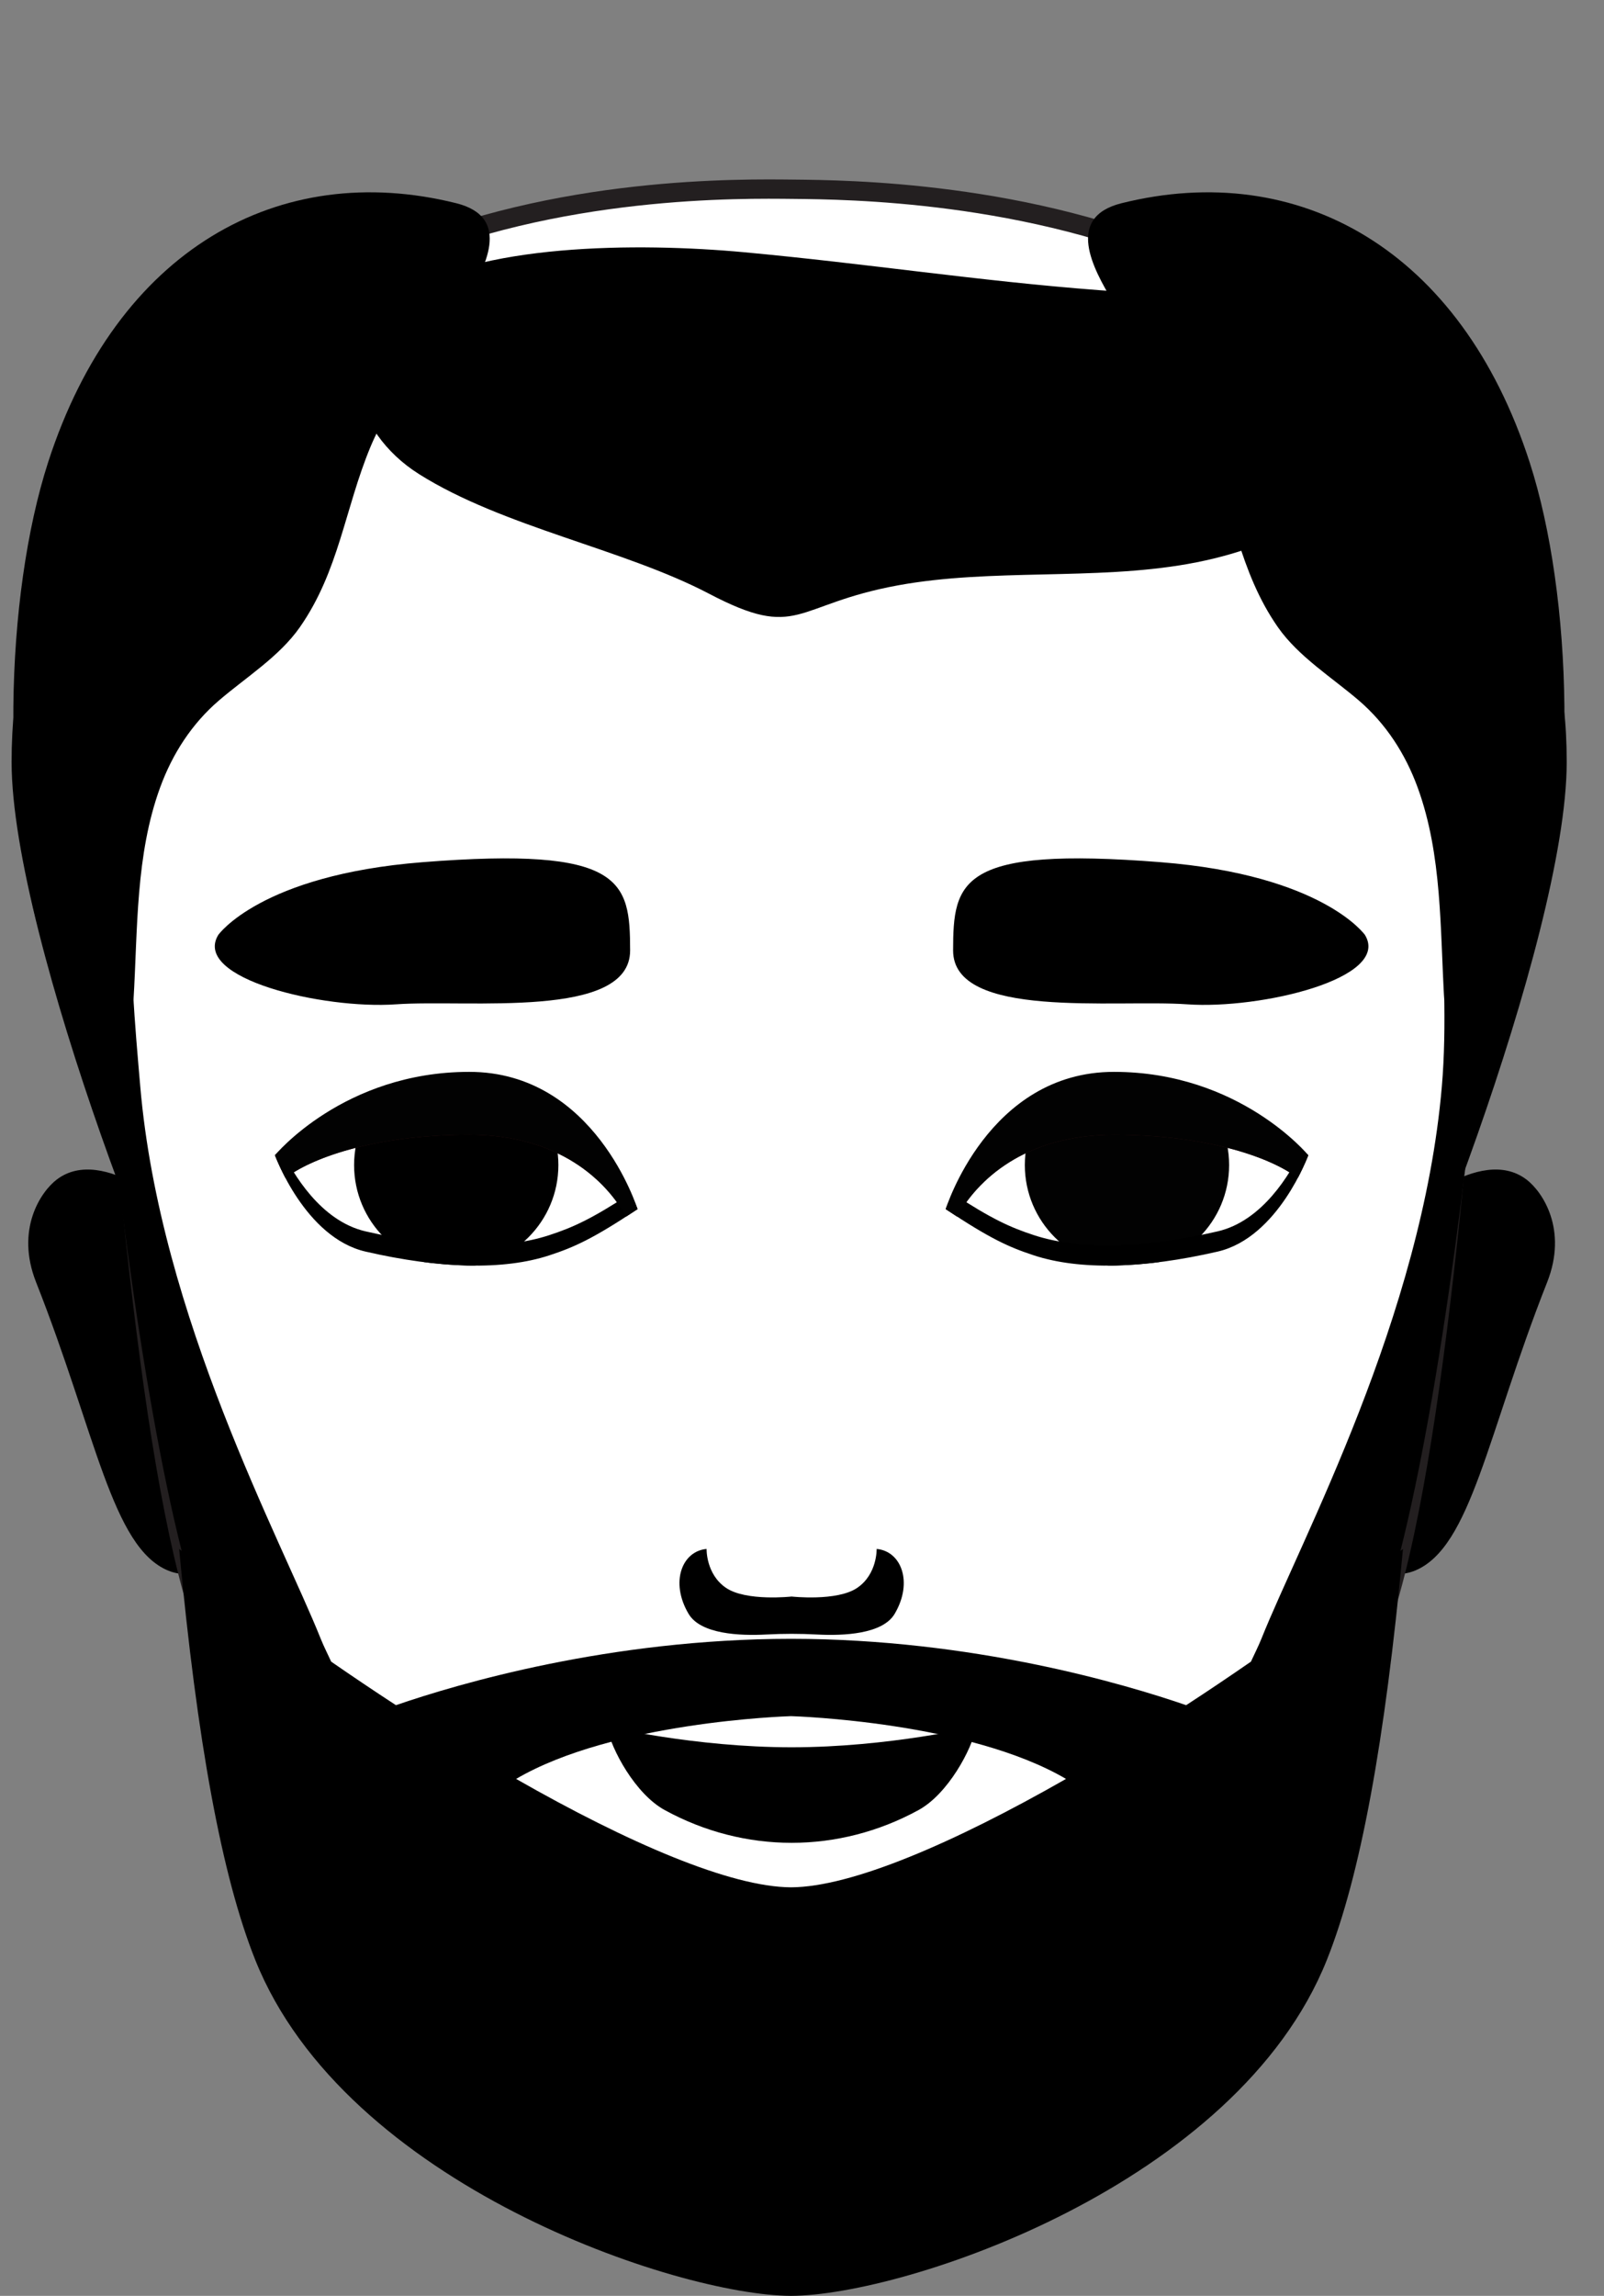
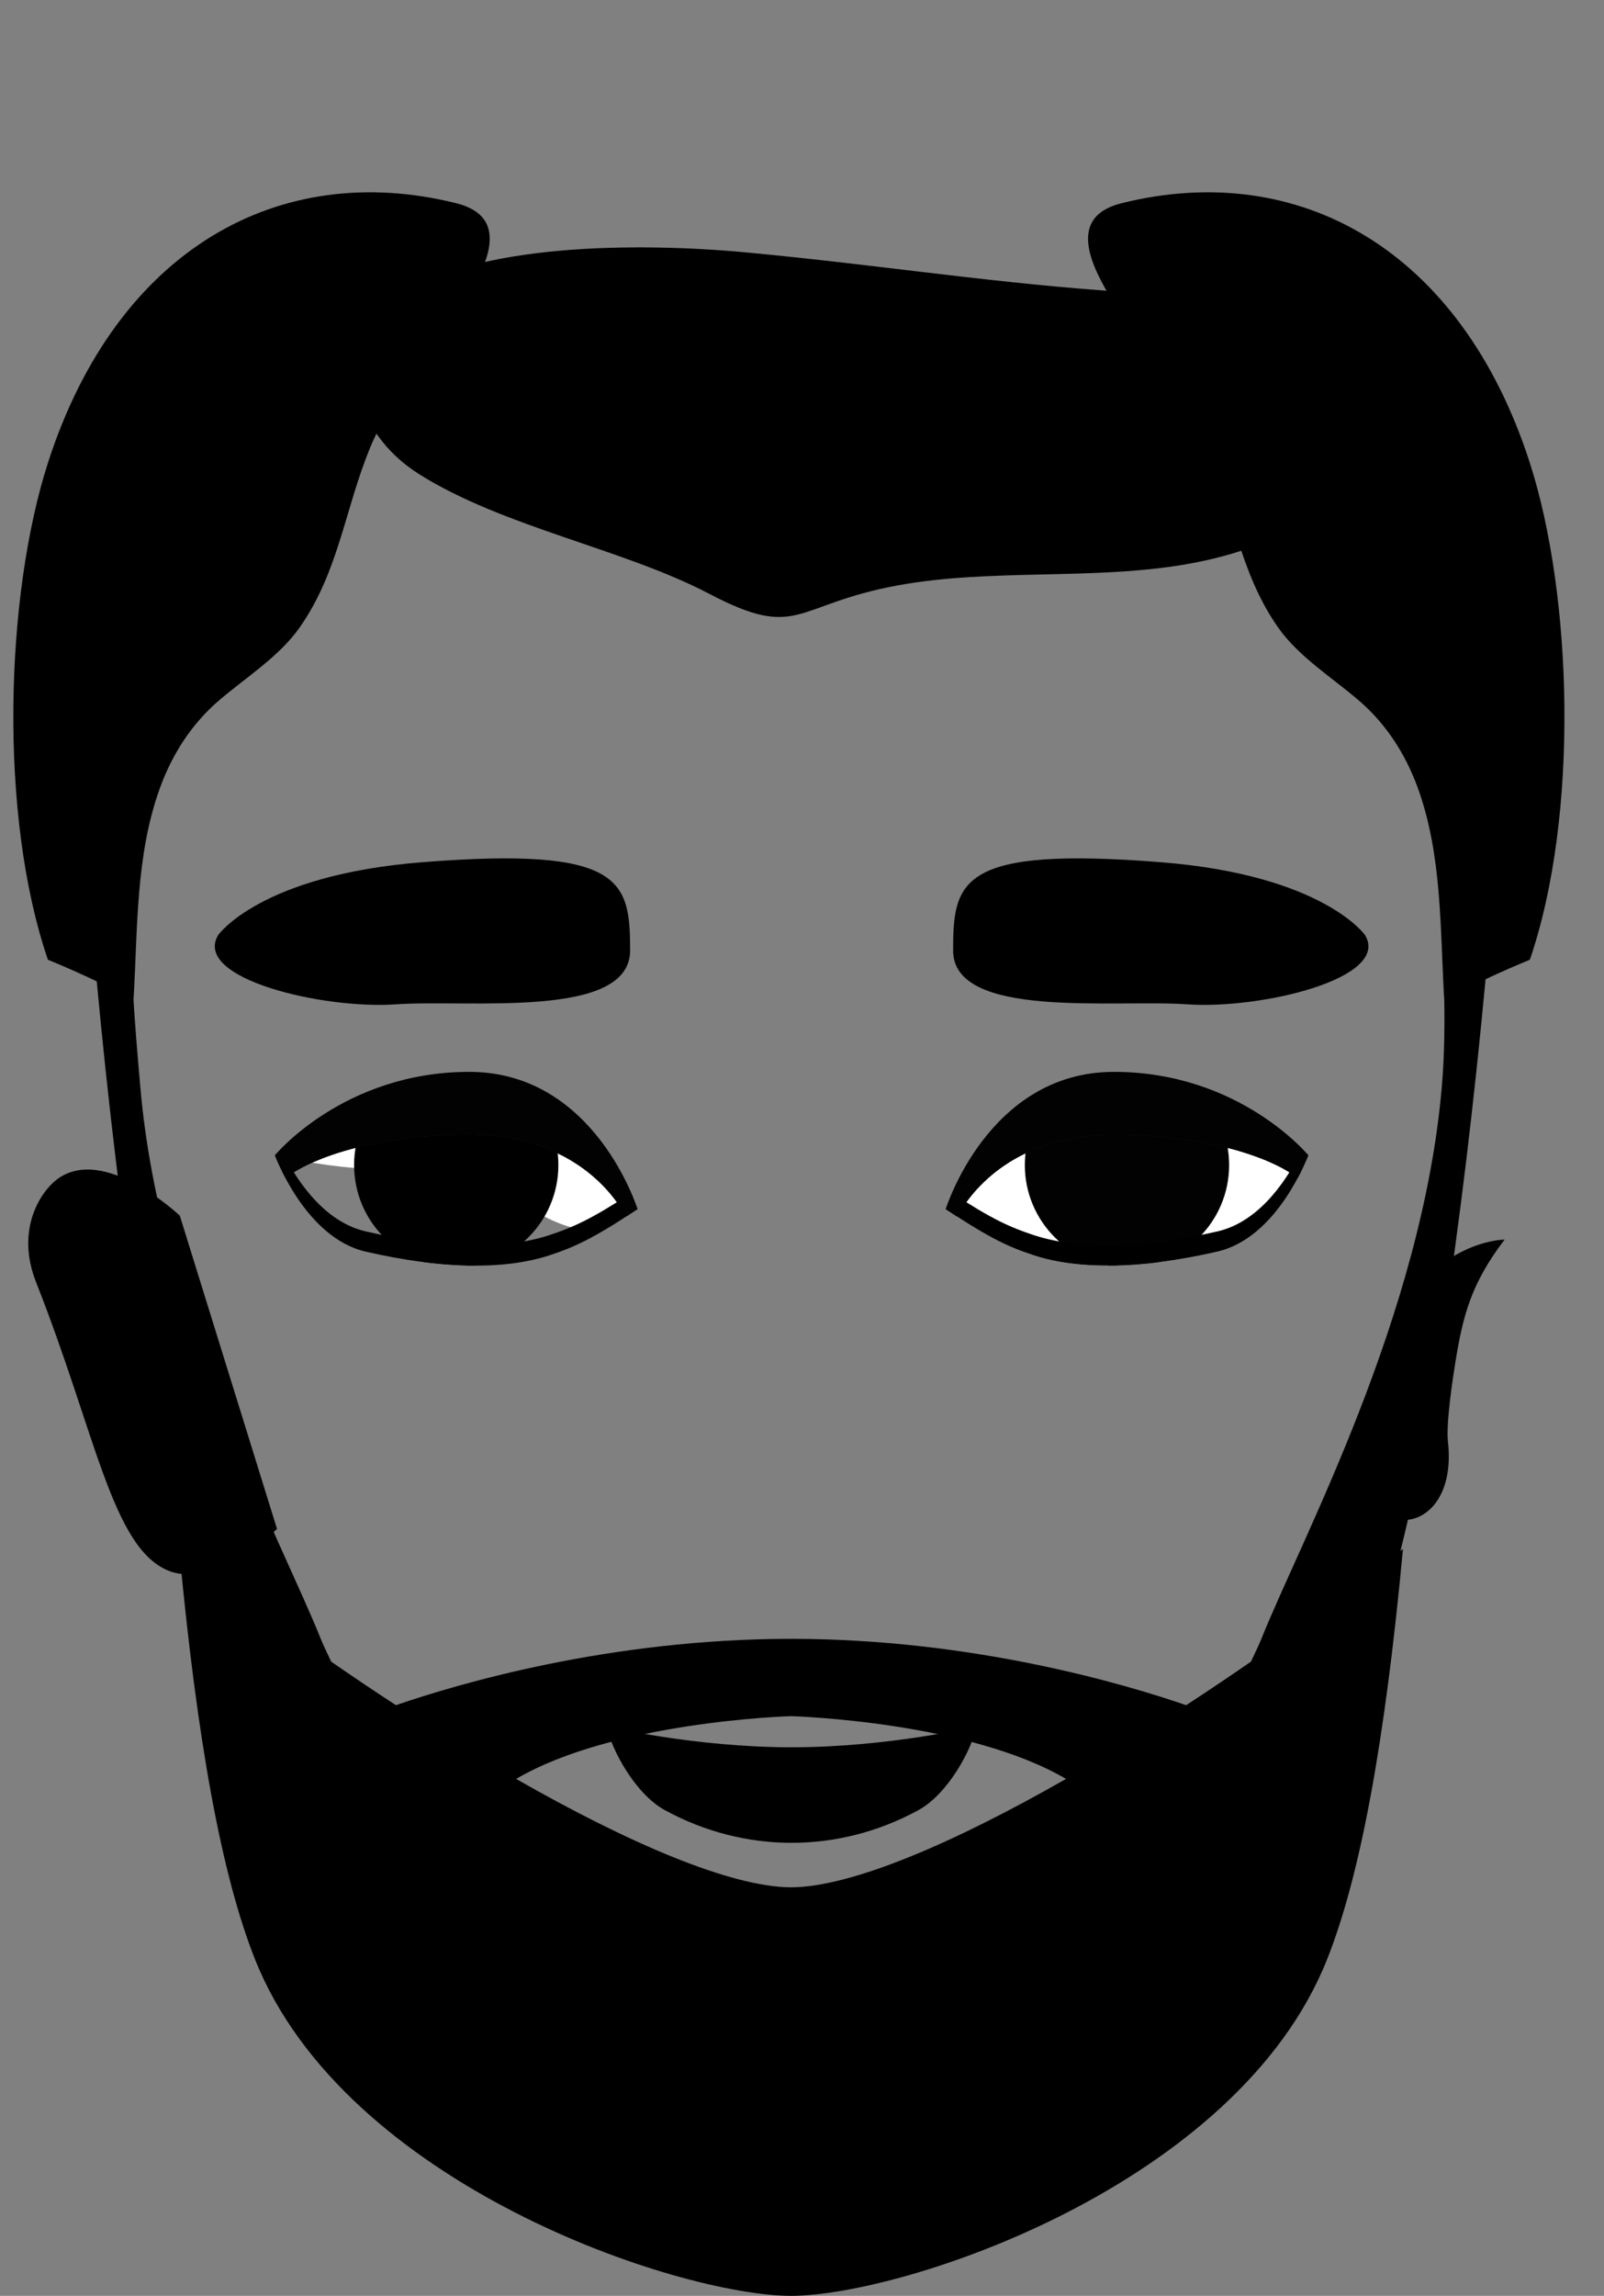
<svg xmlns="http://www.w3.org/2000/svg" xmlns:xlink="http://www.w3.org/1999/xlink" version="1.1" id="Layer_1" x="0px" y="0px" width="267.833px" height="383.191px" viewBox="0 0 267.833 383.191" enable-background="new 0 0 267.833 383.191" xml:space="preserve">
  <rect x="0" y="0" width="267.833" height="383.191" fill="#808080" stroke="none" />
  <g>
-     <path d="M237.001,74.98c-7.387-11.62-16.641-21.652-27.217-30.016c-21.117-16.699-54.738,21.566-78.015,34.197   C108.493,66.53,74.872,28.265,53.756,44.964C43.182,53.328,33.925,63.36,26.538,74.98C12.257,97.454,1.937,100.641,1.937,127.194   c0,29.536,28.383,100.825,34.18,106.728c10.46,10.644,25.427,25.621,40.645,28.591c0.205,0.041,0.416,0.082,0.621,0.123   c23.778-19.661,33.901-28.033,54.387-44.973c20.49,16.939,30.611,25.312,54.388,44.973c0.207-0.041,0.416-0.082,0.623-0.123   c15.217-2.97,30.186-17.947,40.643-28.591c5.799-5.902,34.182-77.191,34.182-106.728C261.605,100.641,251.283,97.454,237.001,74.98   z" />
    <g>
      <path d="M30.028,202.909c0,0-12.666-12.025-20.551-6.035c-2.682,2.042-6.923,8.351-3.451,17.139    c10.022,25.358,12.679,44.245,22.052,48.126c7.5,3.105,18.179-6.952,18.179-6.952L30.028,202.909z" />
-       <path d="M36.501,243.869c-1.432-36.972-23.372-36.972-23.372-36.972c5.577,7.319,6.954,12.599,8.237,20.556    c0.41,2.541,1.565,10.161,1.227,13.156C20.754,256.89,37.048,257.98,36.501,243.869z" />
    </g>
    <g>
-       <path d="M234.337,202.909c0,0,12.664-12.025,20.553-6.035c2.684,2.042,6.922,8.351,3.449,17.139    c-10.02,25.358-12.682,44.245-22.053,48.126c-7.5,3.105-18.178-6.952-18.178-6.952L234.337,202.909z" />
      <path d="M227.865,243.869c1.43-36.972,23.371-36.972,23.371-36.972c-5.578,7.319-6.951,12.599-8.234,20.556    c-0.412,2.541-1.568,10.161-1.229,13.156C243.613,256.89,227.316,257.98,227.865,243.869z" />
    </g>
-     <path fill="#FFFFFF" stroke="#231F20" stroke-width="3.225" stroke-miterlimit="10" d="M132.558,31.588   C115.29,31.412,9.104,29.405,16.547,130.621c3.037,51.587,8.68,118.899,18.283,142.907c16.362,40.903,76.901,92.44,97.35,92.44   c20.455,0,80.994-51.537,97.353-92.44c9.627-24.071,15.283-91.713,18.314-143.354C255.224,32.423,149.818,31.763,132.558,31.588z" />
-     <path d="M146.382,258.528c0,0,0.119,4.215-3.251,6.498c-3.366,2.287-10.951,1.446-10.951,1.446s-7.579,0.841-10.949-1.446   c-3.37-2.283-3.247-6.498-3.247-6.498c-4.092,0.359-6.139,5.538-3.008,10.829c2.009,3.405,8.548,3.686,12.958,3.452   c2.828-0.151,5.666-0.151,8.495,0c4.413,0.233,10.948-0.047,12.961-3.452C152.517,264.066,150.474,258.887,146.382,258.528z" />
    <g>
      <g>
        <defs>
          <path id="SVGID_1_" d="M157.914,201.806c0,0,7.086-20.448,28.086-20.448s32.453,11.453,32.453,11.453      s-4.971,13.742-15.139,16.089c-12.42,2.86-23.041,3.134-30.678,0.627C168.458,208.157,165.277,206.717,157.914,201.806z" />
        </defs>
        <clipPath id="SVGID_2_">
          <use xlink:href="#SVGID_1_" overflow="visible" />
        </clipPath>
        <path clip-path="url(#SVGID_2_)" fill="#FFFFFF" d="M157.914,201.806c0,0,7.086-20.448,28.086-20.448     s32.453,11.453,32.453,11.453s-4.971,13.742-15.139,16.089c-12.42,2.86-23.041,3.134-30.678,0.627     C168.458,208.157,165.277,206.717,157.914,201.806z" />
        <path clip-path="url(#SVGID_2_)" fill="#020202" d="M205.236,194.455c0,9.418-7.635,17.054-17.053,17.054     c-9.422,0-17.059-7.636-17.059-17.054c0-9.421,7.637-17.059,17.059-17.059C197.601,177.396,205.236,185.034,205.236,194.455z" />
        <path clip-path="url(#SVGID_2_)" fill="#3E1314" d="M186,189.4c16.326,0,26.789,4.142,30.684,7.222     c1.148-2.18,1.77-3.811,1.77-3.811S207,181.358,186,181.358s-28.086,20.448-28.086,20.448c0.684,0.457,1.297,0.854,1.912,1.254     C163.111,197.101,170.992,189.4,186,189.4z" />
        <path clip-path="url(#SVGID_2_)" d="M203.314,205.523c-12.42,2.863-23.041,3.138-30.678,0.63     c-3.943-1.294-7.047-2.689-13.57-6.967c-0.775,1.575-1.152,2.62-1.152,2.62c7.363,4.911,10.545,6.351,14.723,7.721     c7.637,2.507,18.258,2.233,30.678-0.627c10.168-2.347,15.139-16.089,15.139-16.089s-0.441-0.397-1.07-0.933     C215.439,195.929,210.794,203.797,203.314,205.523z" />
      </g>
      <g>
        <defs>
          <path id="SVGID_3_" d="M106.452,201.806c0,0-7.09-20.448-28.09-20.448c-20.995,0-32.449,11.453-32.449,11.453      s4.967,13.742,15.135,16.089c12.42,2.86,23.041,3.134,30.676,0.627C95.903,208.157,99.088,206.717,106.452,201.806z" />
        </defs>
        <clipPath id="SVGID_4_">
          <use xlink:href="#SVGID_3_" overflow="visible" />
        </clipPath>
-         <path clip-path="url(#SVGID_4_)" fill="#FFFFFF" d="M106.452,201.806c0,0-7.09-20.448-28.09-20.448     c-20.995,0-32.449,11.453-32.449,11.453s4.967,13.742,15.135,16.089c12.42,2.86,23.041,3.134,30.676,0.627     C95.903,208.157,99.088,206.717,106.452,201.806z" />
+         <path clip-path="url(#SVGID_4_)" fill="#FFFFFF" d="M106.452,201.806c0,0-7.09-20.448-28.09-20.448     c-20.995,0-32.449,11.453-32.449,11.453c12.42,2.86,23.041,3.134,30.676,0.627     C95.903,208.157,99.088,206.717,106.452,201.806z" />
        <circle clip-path="url(#SVGID_4_)" cx="76.181" cy="194.455" r="17.055" />
        <path clip-path="url(#SVGID_4_)" fill="#3E1314" d="M78.362,189.4c-16.322,0-26.791,4.142-30.679,7.222     c-1.151-2.18-1.771-3.811-1.771-3.811s11.455-11.453,32.449-11.453c21,0,28.09,20.448,28.09,20.448     c-0.687,0.457-1.298,0.854-1.916,1.254C101.251,197.101,93.374,189.4,78.362,189.4z" />
        <path clip-path="url(#SVGID_4_)" d="M61.047,205.523c12.42,2.863,23.041,3.138,30.676,0.63c3.946-1.294,7.049-2.689,13.575-6.967     c0.775,1.575,1.153,2.62,1.153,2.62c-7.364,4.911-10.549,6.351-14.729,7.721c-7.635,2.507-18.256,2.233-30.676-0.627     c-10.167-2.347-15.135-16.089-15.135-16.089s0.437-0.397,1.068-0.933C48.924,195.929,53.567,203.797,61.047,205.523z" />
      </g>
    </g>
    <path fill="#020202" d="M186,189.4c16.326,0,26.789,4.142,30.684,7.222c1.148-2.18,1.77-3.811,1.77-3.811S207,178.901,186,178.901   s-28.086,22.905-28.086,22.905c0.684,0.46,1.297,0.857,1.912,1.254C163.111,197.101,170.992,189.4,186,189.4z" />
    <path fill="#020202" d="M78.362,189.4c-16.322,0-26.791,4.142-30.679,7.222c-1.151-2.18-1.771-3.811-1.771-3.811   s11.455-13.91,32.449-13.91c21,0,28.09,22.905,28.09,22.905c-0.687,0.46-1.298,0.857-1.916,1.254   C101.251,197.101,93.374,189.4,78.362,189.4z" />
    <path d="M227.923,156.056c0,0-7.014-10.007-34.102-12.149c-33.615-2.658-34.652,3.144-34.674,14.716   c-0.025,11.576,26.979,8.146,39.121,9.006C210.414,168.482,232.314,163.341,227.923,156.056z" />
    <path d="M36.439,156.056c0,0,7.017-10.007,34.103-12.149c33.613-2.658,34.649,3.144,34.675,14.716   c0.022,11.576-26.978,8.146-39.122,9.006C53.953,168.482,32.05,163.341,36.439,156.056z" />
    <path d="M132.18,291.632c-16.266,0-30.875-3.486-30.875-3.486c0.784,3.902,4.8,11.298,9.695,13.969   c13.324,7.283,29.038,7.283,42.365,0c4.893-2.671,8.908-10.066,9.691-13.969C163.056,288.146,148.451,291.632,132.18,291.632z" />
    <path d="M249.355,148.471h-8.996c0.682,11.329,1.258,22.896,0.395,32.887c-3.301,38.415-23.51,75.608-30.131,92.17   c-0.504,1.253-1.162,2.538-1.746,3.811c-3.584,2.477-7.193,4.908-10.816,7.264c-10.299-3.547-35.654-11.056-65.95-11.074l0,0   c-0.007,0-0.013,0-0.013,0c-0.016,0-0.022,0-0.028,0l0,0c-30.298,0.019-55.654,7.527-65.956,11.074   c-3.621-2.355-7.229-4.787-10.813-7.264c-0.584-1.272-1.243-2.558-1.744-3.811c-6.624-16.562-26.833-53.755-30.136-92.17   c-0.858-9.991-1.942-21.558-1.261-32.887h-7.339c3.171,39.603,8.829,83.879,15.511,110.385c-0.137-0.107-0.283-0.221-0.42-0.328   c2.993,32.125,7.125,54.637,12.713,68.603c15.024,37.564,70.53,55.991,89.445,56.061l0,0c0.006,0,0.016,0,0.019,0   c0,0,0.016,0,0.022,0l0,0c18.911-0.069,74.417-18.496,89.442-56.061c5.588-13.966,9.721-36.478,12.713-68.603   c-0.137,0.107-0.283,0.221-0.42,0.328C240.527,232.35,246.183,188.074,249.355,148.471z M132.088,315.004   c-10.082-0.044-27.116-7.364-45.908-18.093c16.203-9.506,44.973-10.444,45.908-10.477c0.936,0.032,29.707,0.971,45.912,10.477   C159.205,307.64,142.171,314.96,132.088,315.004z" />
    <path d="M76.176,33.917C46.605,26.56,19.528,41.624,8.04,77.139c-7.186,22.217-8.289,58.975-0.038,83.049   c4.884,2,9.651,4.236,14.291,6.7c0.713-11.825,0.321-24.166,4.446-35.455c2.041-5.594,5.274-10.615,9.804-14.505   c4.497-3.865,10.098-7.333,13.535-12.256c6.517-9.345,7.516-19.806,11.763-30.042c3.739-9.01,10.812-15.998,15.782-24.272   C80.936,44.844,85.66,36.277,76.176,33.917z" />
    <path d="M187.279,33.917c29.566-7.358,56.643,7.706,68.133,43.222c7.189,22.217,8.291,58.975,0.039,83.049   c-4.883,2-9.652,4.236-14.291,6.7c-0.715-11.825-0.322-24.166-4.445-35.455c-2.043-5.594-5.275-10.615-9.801-14.505   c-4.502-3.865-10.102-7.333-13.539-12.256c-6.516-9.345-7.516-19.806-11.762-30.042c-3.74-9.01-10.809-15.998-15.783-24.272   C182.517,44.844,177.792,36.277,187.279,33.917z" />
  </g>
  <path d="M118.377,99.086c-14.294-7.491-34.358-11.104-48.414-19.957c-11.279-7.104-15.005-21.502-3.156-29.748  c12.62-8.782,39.752-8.92,57.448-7.281c20.92,1.939,39.012,4.79,59.297,6.332c15.617,1.188,33.01,2.131,49.238-1.644  c5.916,18.409-1.947,41.575-34.465,47.342c-15.598,2.767-32.752,0.709-48.363,3.564C132.388,100.905,133.502,107.009,118.377,99.086  z" />
</svg>